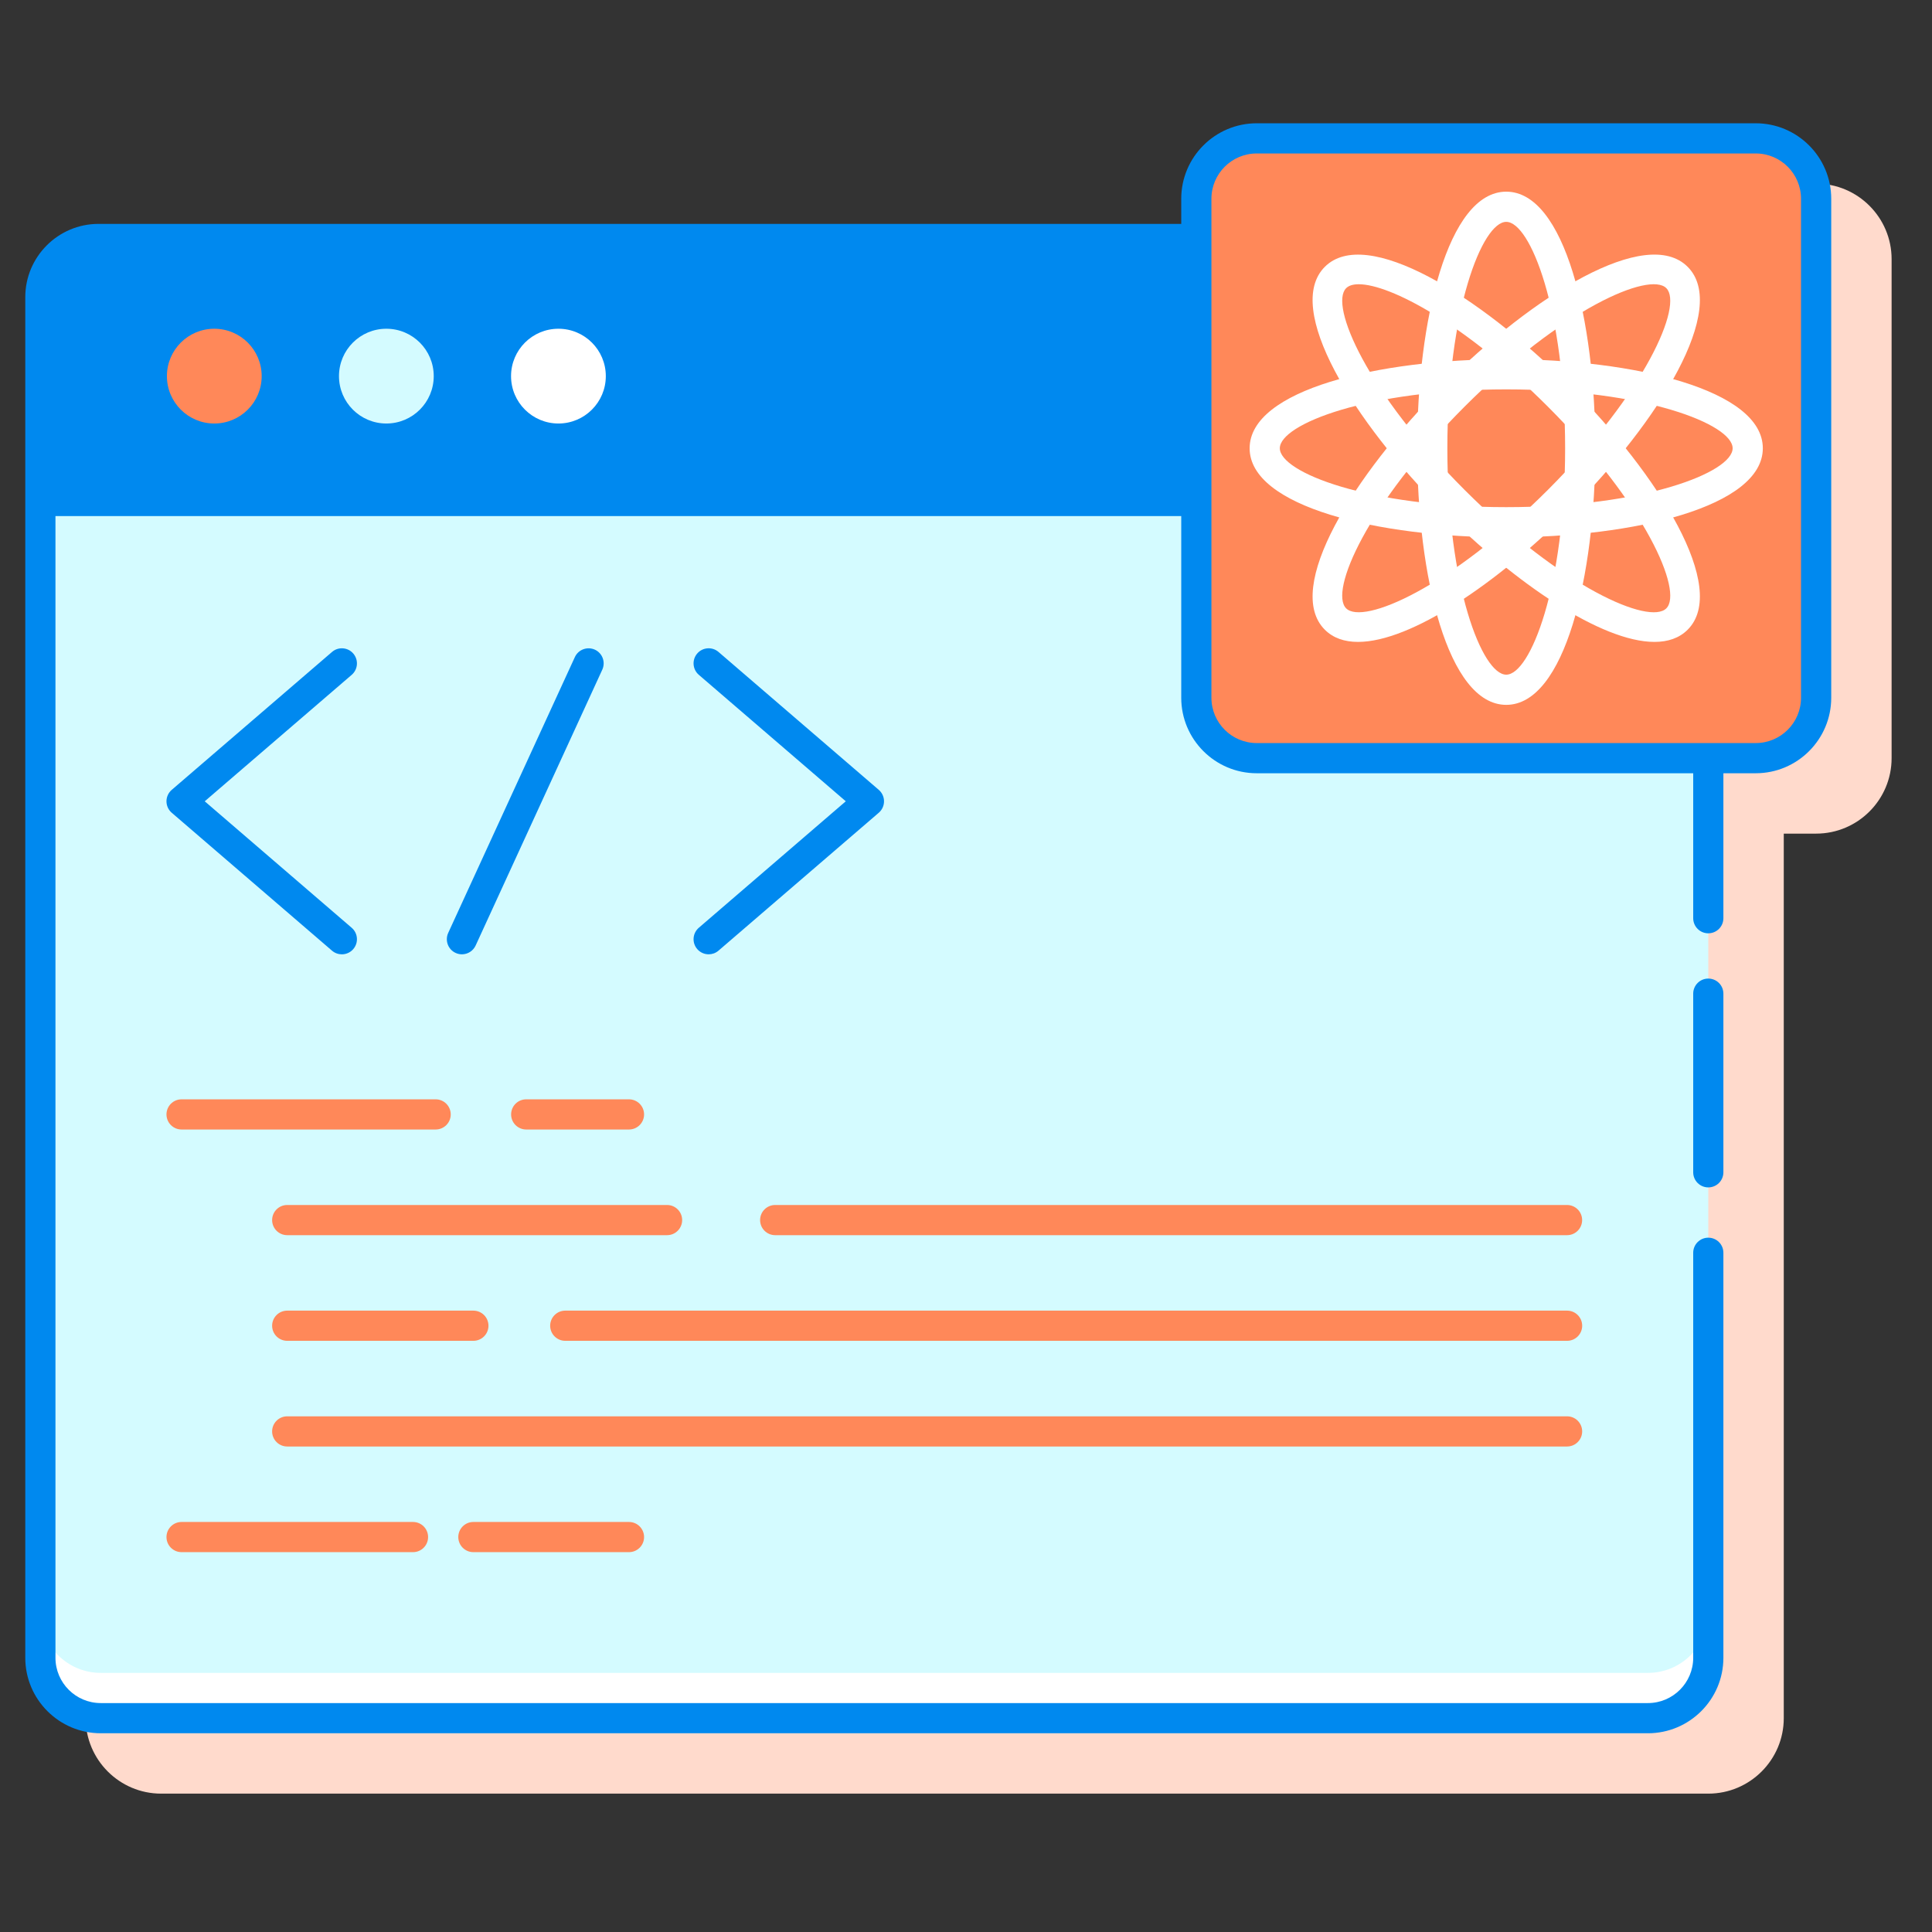
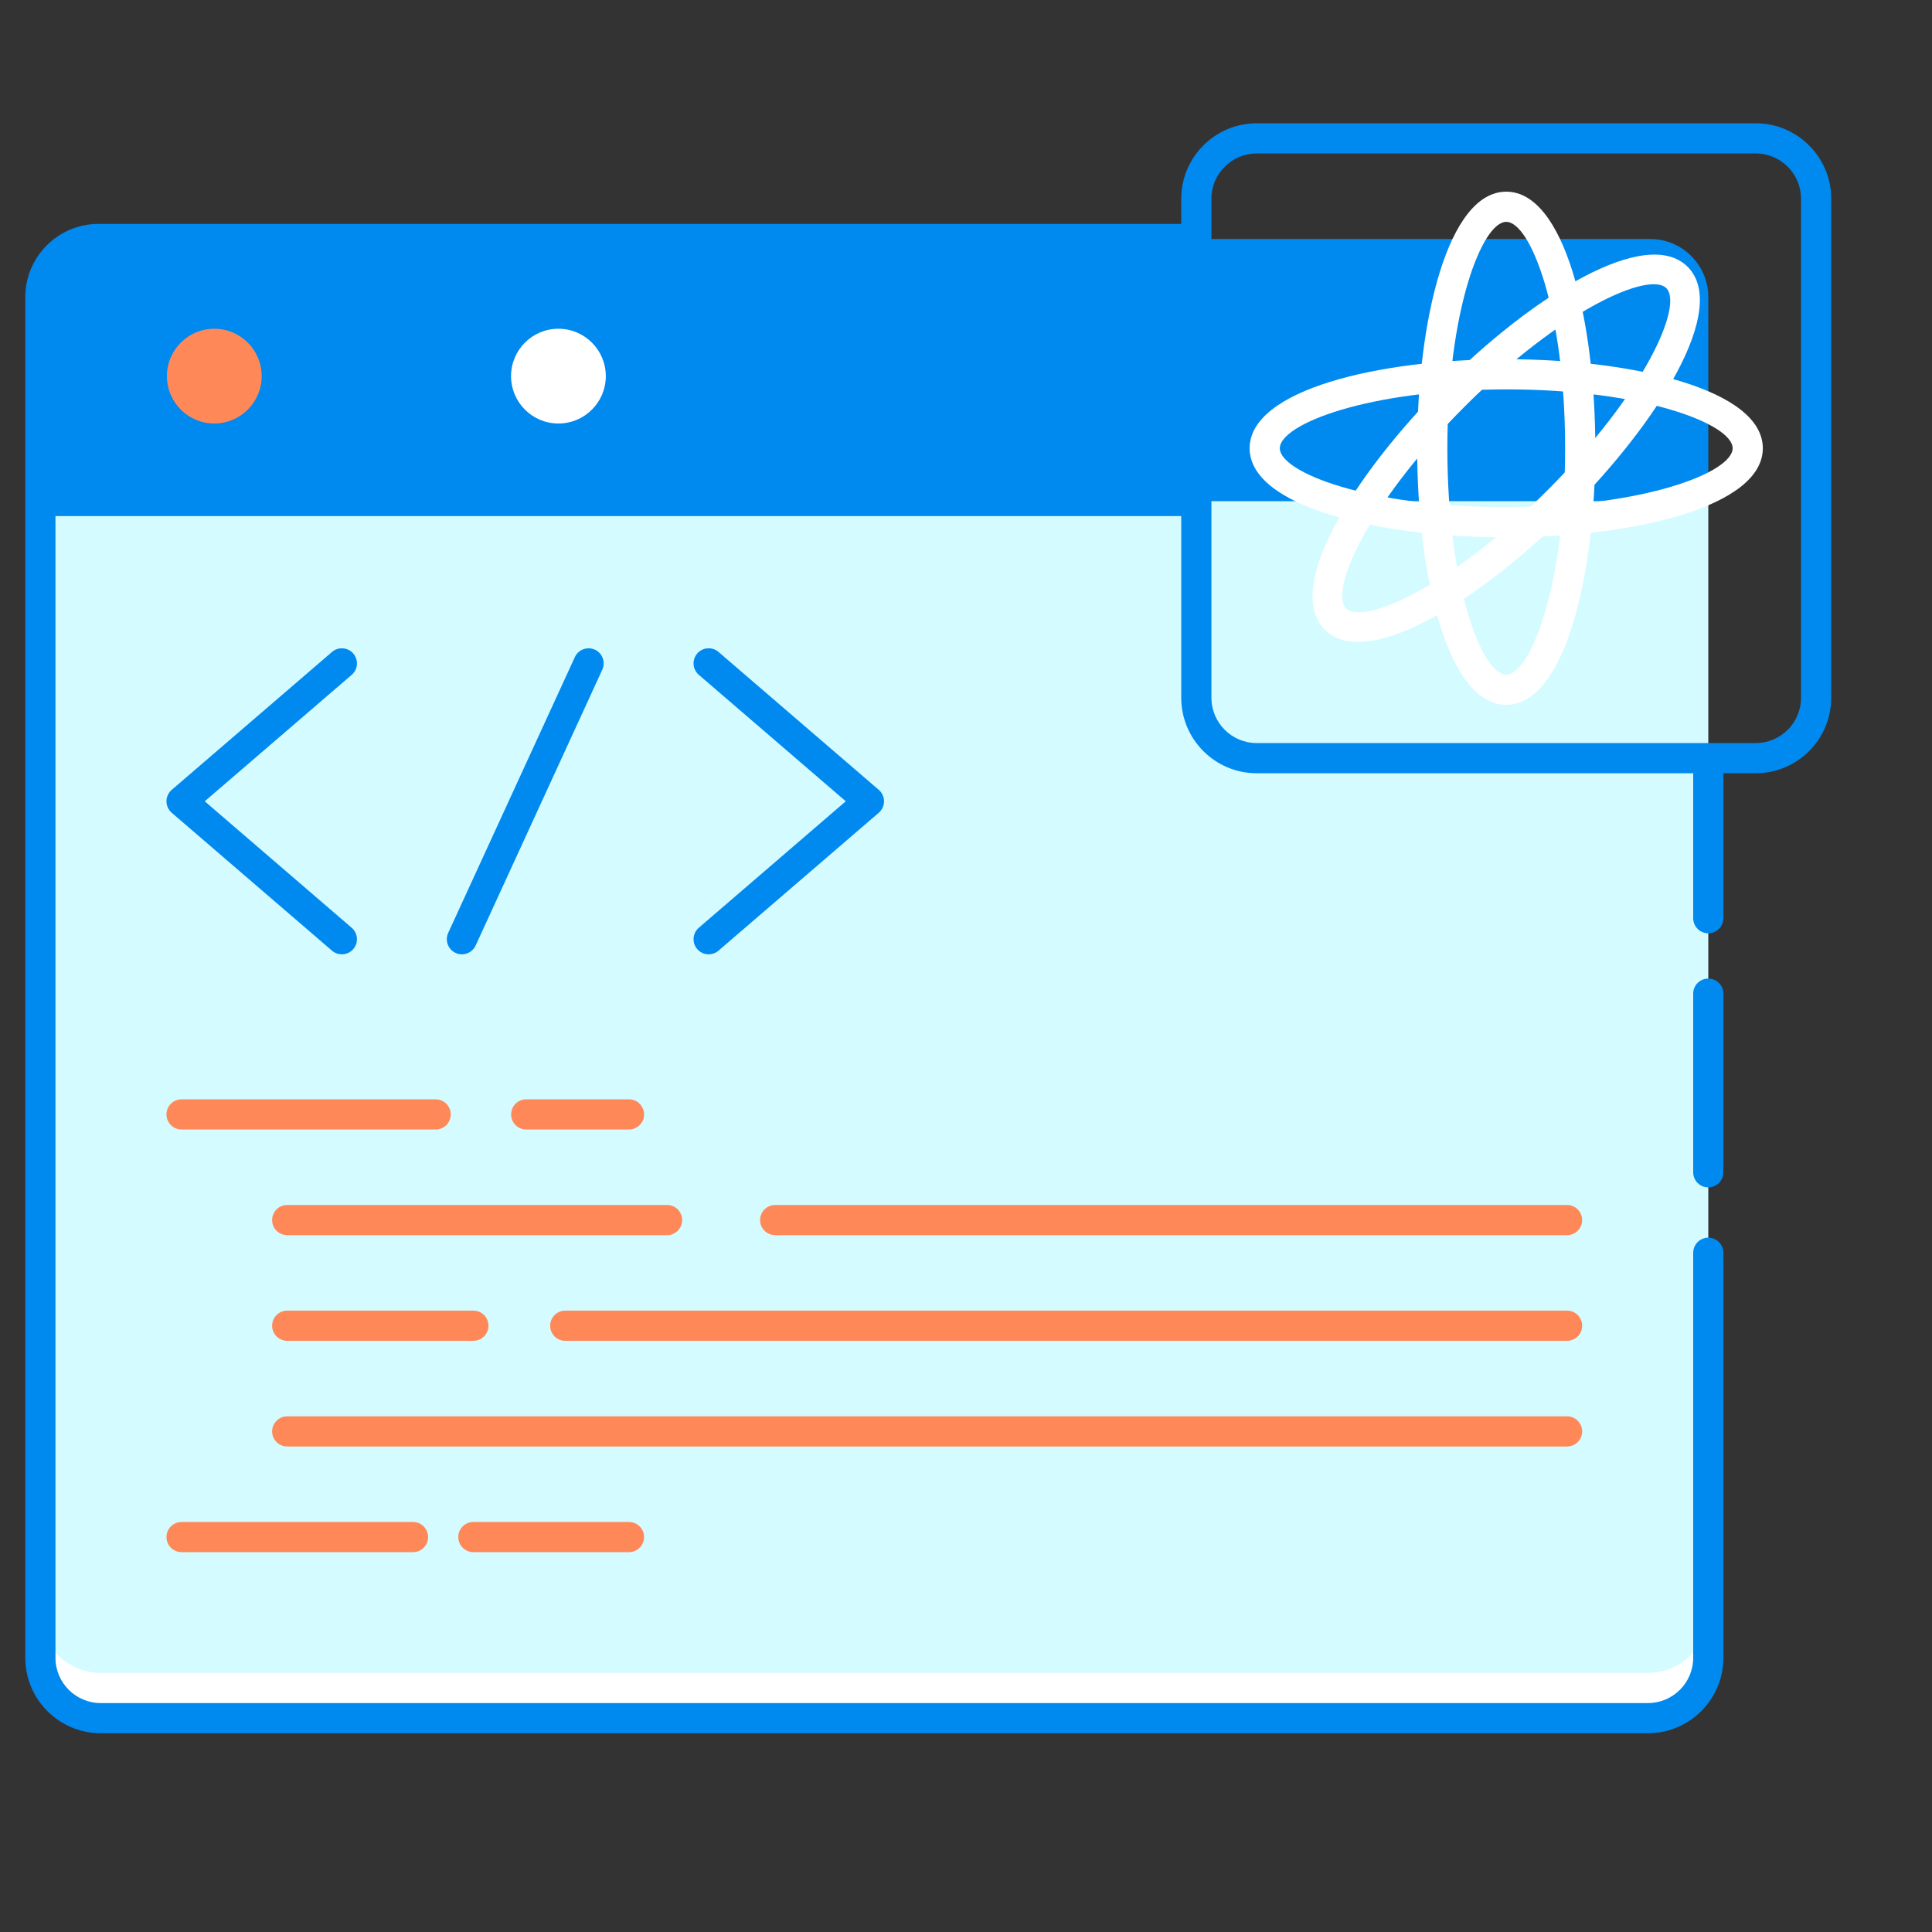
<svg xmlns="http://www.w3.org/2000/svg" width="120" height="120" viewBox="0 0 120 120" fill="none">
  <rect x="0" y="0" width="120" height="120" fill="#333333" stroke="none" />
-   <path d="M112.803 11.406H81.806C79.222 11.406 77.119 13.509 77.119 16.093V17.656H9.871C7.361 17.656 5.32 19.698 5.32 22.207V34.863C5.32 34.864 5.32 34.865 5.32 34.865V106.719C5.32 109.303 7.423 111.406 10.008 111.406H106.105C108.69 111.406 110.793 109.303 110.793 106.719V51.778H112.804C115.388 51.778 117.491 49.675 117.491 47.091V16.093C117.49 13.509 115.387 11.406 112.803 11.406Z" fill="#FFDACC" />
  <path d="M106.105 31.116H2.508V102.969C2.508 105.039 4.187 106.719 6.258 106.719H102.355C104.426 106.719 106.105 105.039 106.105 102.969V31.116Z" fill="#D4FBFF" />
  <path d="M102.355 103.906H6.258C4.187 103.906 2.508 102.227 2.508 100.156V102.969C2.508 105.04 4.187 106.719 6.258 106.719H102.355C104.426 106.719 106.105 105.04 106.105 102.969V100.156C106.105 102.227 104.426 103.906 102.355 103.906Z" fill="white" />
  <path d="M39.067 70.156H32.684C32.166 70.156 31.746 69.737 31.746 69.219C31.746 68.7 32.166 68.281 32.684 68.281H39.067C39.584 68.281 40.005 68.7 40.005 69.219C40.005 69.737 39.586 70.156 39.067 70.156Z" fill="#FF8859" />
  <path d="M27.058 70.156H11.277C10.76 70.156 10.34 69.737 10.34 69.219C10.34 68.7 10.76 68.281 11.277 68.281H27.058C27.576 68.281 27.996 68.7 27.996 69.219C27.996 69.737 27.576 70.156 27.058 70.156Z" fill="#FF8859" />
  <path d="M97.332 76.719H48.148C47.631 76.719 47.211 76.3 47.211 75.781C47.211 75.263 47.631 74.844 48.148 74.844H97.332C97.85 74.844 98.269 75.263 98.269 75.781C98.269 76.3 97.85 76.719 97.332 76.719Z" fill="#FF8859" />
  <path d="M41.433 76.719H17.84C17.322 76.719 16.902 76.3 16.902 75.781C16.902 75.263 17.322 74.844 17.84 74.844H41.433C41.95 74.844 42.37 75.263 42.37 75.781C42.37 76.3 41.951 76.719 41.433 76.719Z" fill="#FF8859" />
  <path d="M97.334 83.281H35.109C34.592 83.281 34.172 82.862 34.172 82.344C34.172 81.825 34.592 81.406 35.109 81.406H97.334C97.853 81.406 98.272 81.825 98.272 82.344C98.272 82.862 97.853 83.281 97.334 83.281Z" fill="#FF8859" />
  <path d="M29.402 83.281H17.84C17.322 83.281 16.902 82.862 16.902 82.344C16.902 81.825 17.322 81.406 17.84 81.406H29.402C29.919 81.406 30.34 81.825 30.34 82.344C30.34 82.862 29.919 83.281 29.402 83.281Z" fill="#FF8859" />
  <path d="M97.333 89.845H17.84C17.322 89.845 16.902 89.426 16.902 88.907C16.902 88.389 17.322 87.97 17.84 87.97H97.333C97.852 87.97 98.271 88.389 98.271 88.907C98.271 89.426 97.852 89.845 97.333 89.845Z" fill="#FF8859" />
  <path d="M39.066 96.407H29.402C28.885 96.407 28.465 95.988 28.465 95.47C28.465 94.951 28.885 94.532 29.402 94.532H39.067C39.584 94.532 40.005 94.951 40.005 95.47C40.005 95.988 39.584 96.407 39.066 96.407Z" fill="#FF8859" />
  <path d="M25.652 96.407H11.277C10.76 96.407 10.34 95.988 10.34 95.47C10.34 94.951 10.76 94.532 11.277 94.532H25.652C26.169 94.532 26.59 94.951 26.59 95.47C26.59 95.988 26.169 96.407 25.652 96.407Z" fill="#FF8859" />
  <path d="M102.492 14.844H6.122C4.126 14.844 2.508 16.462 2.508 18.458V31.116H106.106V18.458C106.106 16.462 104.488 14.844 102.492 14.844Z" fill="#0089EF" />
  <path d="M34.685 26.305C36.31 26.305 37.628 24.987 37.628 23.362C37.628 21.736 36.31 20.419 34.685 20.419C33.06 20.419 31.742 21.736 31.742 23.362C31.742 24.987 33.06 26.305 34.685 26.305Z" fill="white" />
-   <path d="M23.997 26.305C25.623 26.305 26.94 24.987 26.94 23.362C26.94 21.736 25.623 20.419 23.997 20.419C22.372 20.419 21.055 21.736 21.055 23.362C21.055 24.987 22.372 26.305 23.997 26.305Z" fill="#D4FBFF" />
  <path d="M13.31 26.305C14.935 26.305 16.253 24.987 16.253 23.362C16.253 21.736 14.935 20.419 13.31 20.419C11.685 20.419 10.367 21.736 10.367 23.362C10.367 24.987 11.685 26.305 13.31 26.305Z" fill="#FF8859" />
-   <path d="M109.052 47.091H78.055C75.984 47.091 74.305 45.412 74.305 43.341V12.344C74.305 10.273 75.984 8.594 78.055 8.594H109.051C111.122 8.594 112.801 10.273 112.801 12.344V43.341C112.802 45.412 111.123 47.091 109.052 47.091Z" fill="#FF8859" />
  <path d="M106.105 60.781C105.587 60.781 105.168 61.2 105.168 61.719V72.813C105.168 73.332 105.587 73.751 106.105 73.751C106.624 73.751 107.043 73.332 107.043 72.813V61.719C107.043 61.2 106.623 60.781 106.105 60.781Z" fill="#0089EF" />
  <path d="M35.706 40.813L27.839 57.945C27.624 58.416 27.83 58.973 28.3 59.188C28.426 59.247 28.559 59.274 28.691 59.274C29.045 59.274 29.385 59.071 29.543 58.727L37.409 41.595C37.625 41.125 37.419 40.568 36.949 40.352C36.479 40.139 35.922 40.343 35.706 40.813Z" fill="#0089EF" />
  <path d="M43.305 58.948C43.491 59.163 43.752 59.274 44.016 59.274C44.232 59.274 44.45 59.2 44.627 59.047L54.582 50.481C54.789 50.303 54.908 50.043 54.908 49.77C54.908 49.497 54.789 49.237 54.582 49.059L44.627 40.493C44.234 40.155 43.642 40.2 43.305 40.592C42.968 40.985 43.012 41.576 43.404 41.914L52.533 49.769L43.404 57.625C43.012 57.964 42.968 58.555 43.305 58.948Z" fill="#0089EF" />
  <path d="M21.943 40.593C21.606 40.201 21.014 40.155 20.621 40.495L10.666 49.06C10.459 49.237 10.34 49.498 10.34 49.77C10.34 50.043 10.459 50.303 10.666 50.481L20.621 59.048C20.799 59.201 21.016 59.275 21.233 59.275C21.496 59.275 21.759 59.164 21.943 58.949C22.281 58.556 22.237 57.964 21.845 57.627L12.716 49.77L21.845 41.915C22.237 41.578 22.281 40.986 21.943 40.593Z" fill="#0089EF" />
  <path d="M109.053 7.657H78.056C75.472 7.657 73.369 9.76 73.369 12.344V13.906H6.121C3.611 13.906 1.57 15.948 1.57 18.457V102.969C1.57 105.553 3.673 107.656 6.258 107.656H102.355C104.94 107.656 107.043 105.553 107.043 102.969V77.813C107.043 77.294 106.624 76.875 106.105 76.875C105.587 76.875 105.168 77.294 105.168 77.813V102.969C105.168 104.519 103.906 105.781 102.355 105.781H6.258C4.707 105.781 3.445 104.519 3.445 102.969V32.053H73.369V43.341C73.369 45.925 75.472 48.028 78.056 48.028H105.168V57.031C105.168 57.55 105.587 57.969 106.105 57.969C106.624 57.969 107.043 57.55 107.043 57.031V48.028H109.054C111.638 48.028 113.741 45.925 113.741 43.341V12.344C113.74 9.76 111.637 7.657 109.053 7.657ZM3.445 30.178V18.458C3.445 16.982 4.646 15.782 6.121 15.782H73.368V30.178H3.445ZM111.865 43.341C111.865 44.891 110.603 46.153 109.053 46.153H78.056C76.506 46.153 75.244 44.891 75.244 43.341V12.344C75.244 10.794 76.506 9.532 78.056 9.532H109.053C110.603 9.532 111.865 10.794 111.865 12.344V43.341Z" fill="#0089EF" />
  <path d="M93.556 43.78C89.924 43.78 88.023 35.762 88.023 27.842C88.023 19.922 89.924 11.905 93.556 11.905C97.188 11.905 99.088 19.922 99.088 27.842C99.088 35.762 97.188 43.78 93.556 43.78ZM93.556 13.78C92.064 13.78 89.898 19.259 89.898 27.842C89.898 36.426 92.065 41.905 93.556 41.905C95.046 41.905 97.213 36.426 97.213 27.842C97.213 19.259 95.047 13.78 93.556 13.78Z" fill="white" />
  <path d="M93.555 33.375C85.635 33.375 77.617 31.475 77.617 27.843C77.617 24.211 85.635 22.311 93.555 22.311C101.475 22.311 109.492 24.211 109.492 27.843C109.492 31.475 101.475 33.375 93.555 33.375ZM93.555 24.185C84.971 24.185 79.492 26.352 79.492 27.842C79.492 29.333 84.971 31.5 93.555 31.5C102.138 31.5 107.617 29.333 107.617 27.842C107.617 26.352 102.138 24.185 93.555 24.185Z" fill="white" />
-   <path d="M102.759 39.87C99.467 39.87 94.107 36.217 89.644 31.755C84.043 26.154 79.718 19.141 82.286 16.574C84.849 14.006 91.866 18.331 97.467 23.931C103.067 29.532 107.392 36.544 104.824 39.112C104.304 39.633 103.599 39.87 102.759 39.87ZM84.395 17.655C84.04 17.655 83.774 17.737 83.612 17.899C82.557 18.954 84.899 24.36 90.969 30.429C97.04 36.498 102.448 38.839 103.499 37.786C104.553 36.732 102.211 31.327 96.141 25.257C91.007 20.122 86.347 17.655 84.395 17.655Z" fill="white" />
  <path d="M84.351 39.87C83.511 39.87 82.808 39.633 82.286 39.111C79.718 36.543 84.044 29.53 89.643 23.93C95.245 18.329 102.257 14.004 104.824 16.573C107.392 19.14 103.067 26.154 97.467 31.753C93.003 36.217 87.643 39.87 84.351 39.87ZM90.968 25.256C84.899 31.327 82.557 36.731 83.611 37.785C84.664 38.838 90.071 36.497 96.14 30.428C102.211 24.358 104.552 18.953 103.498 17.898C102.447 16.846 97.038 19.188 90.968 25.256Z" fill="white" />
</svg>